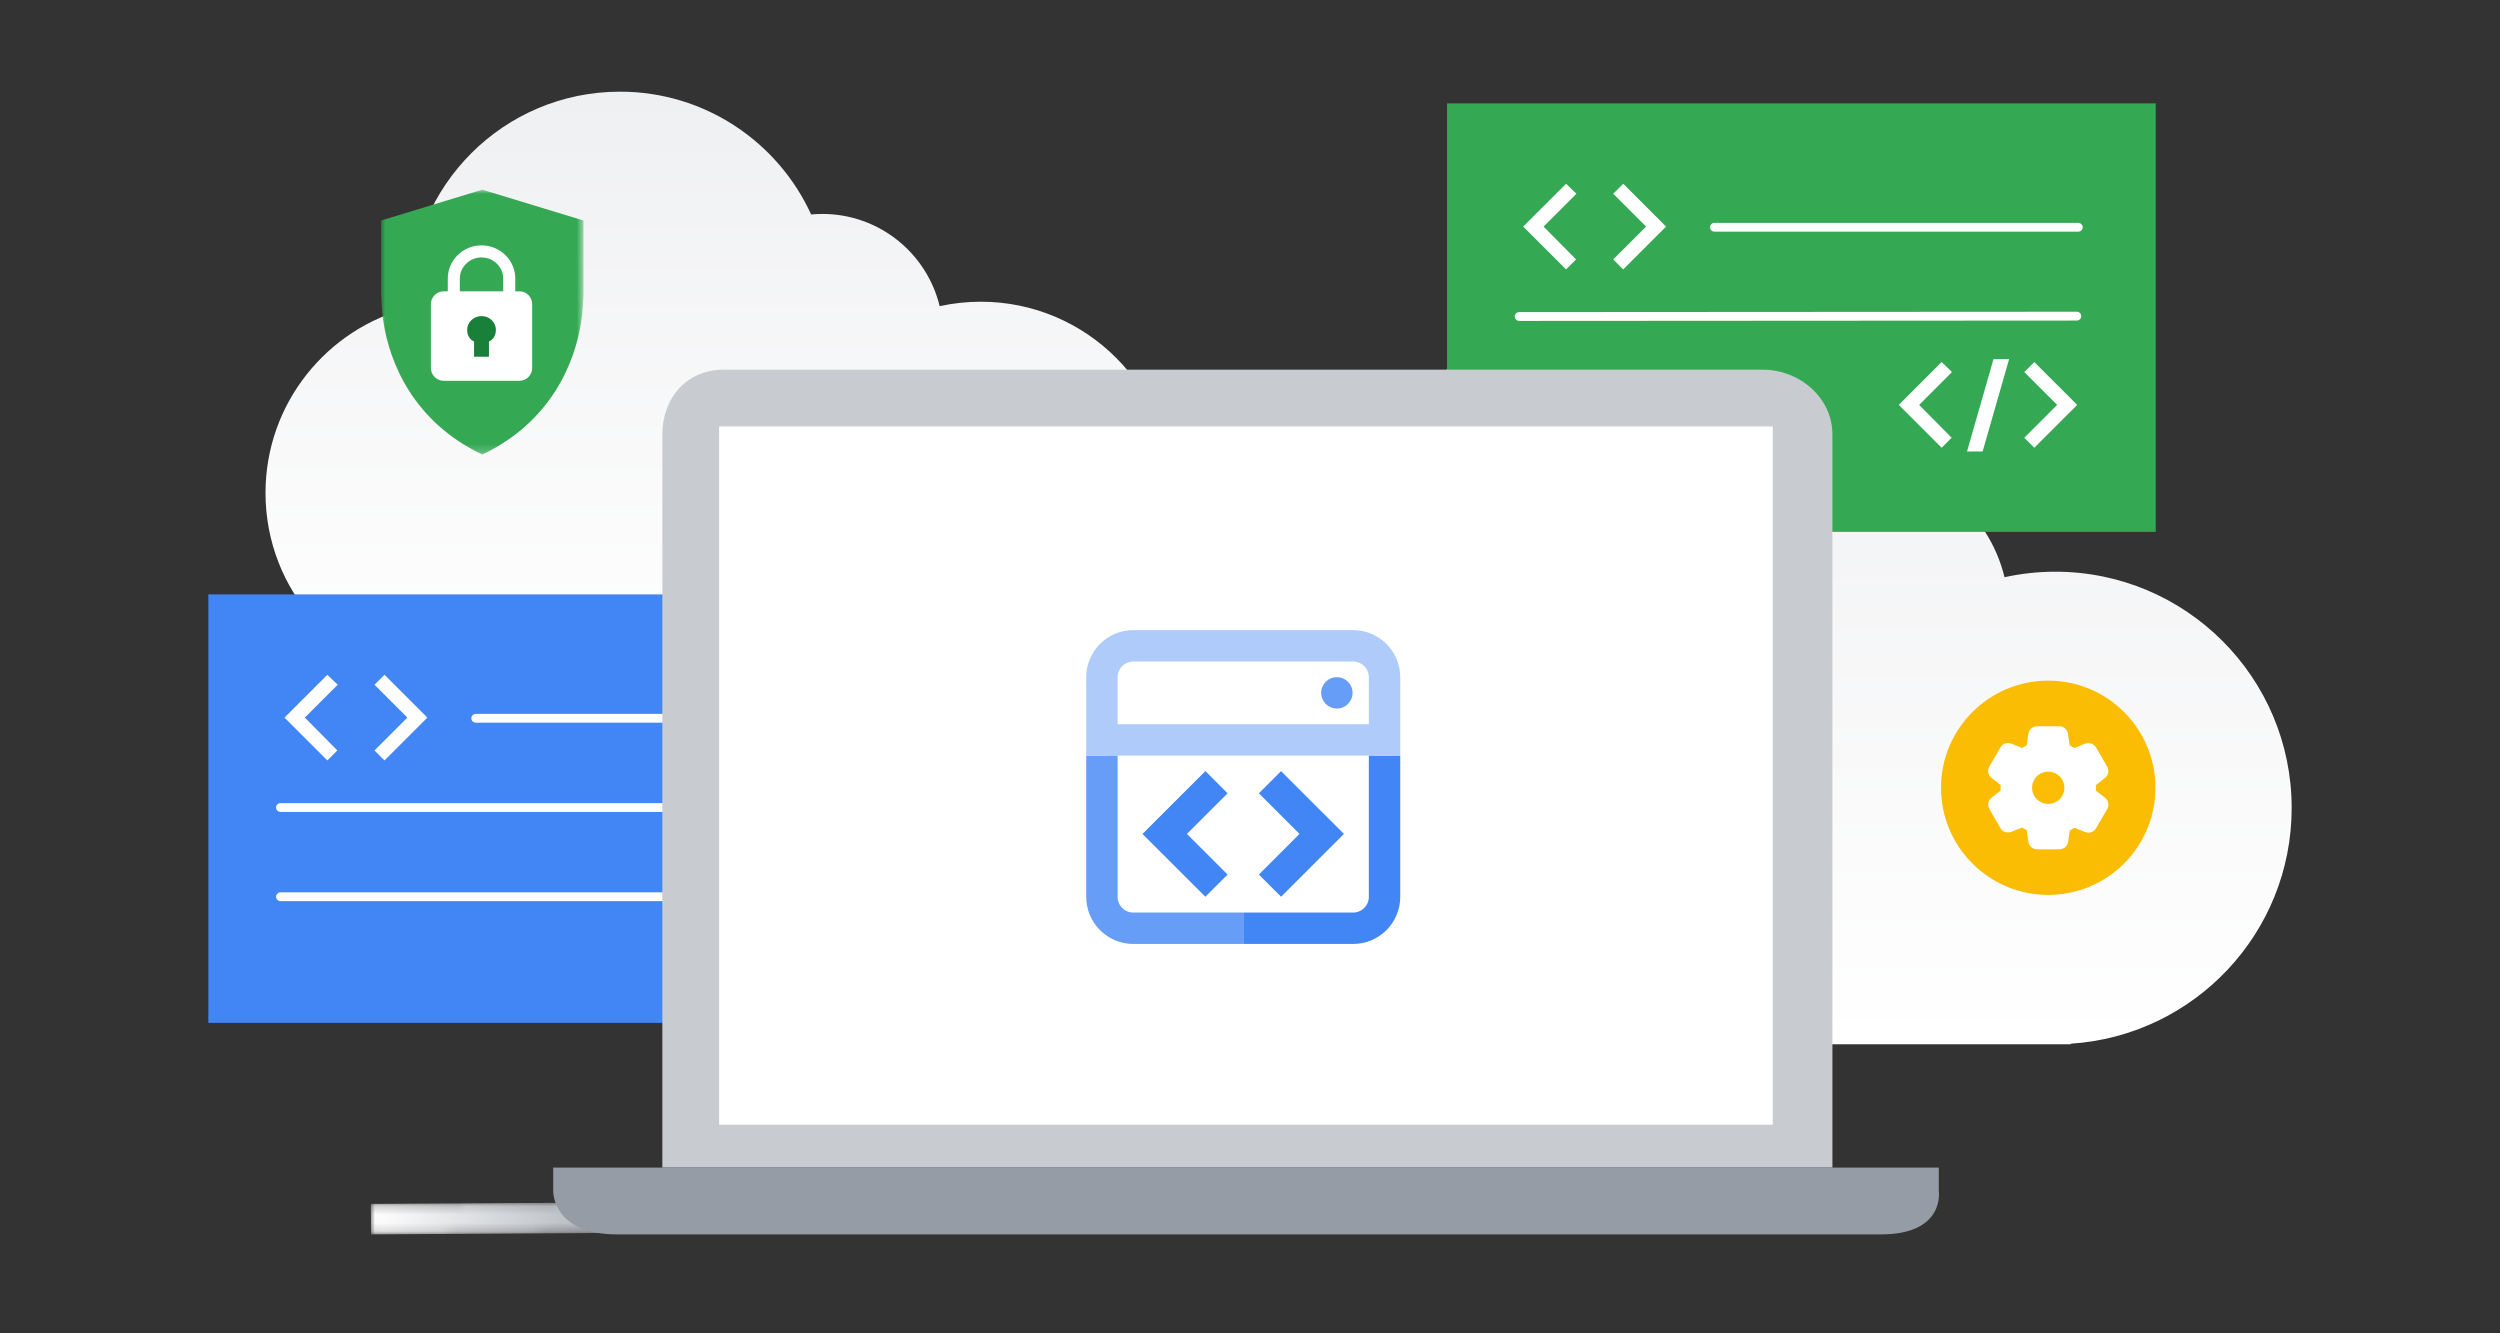
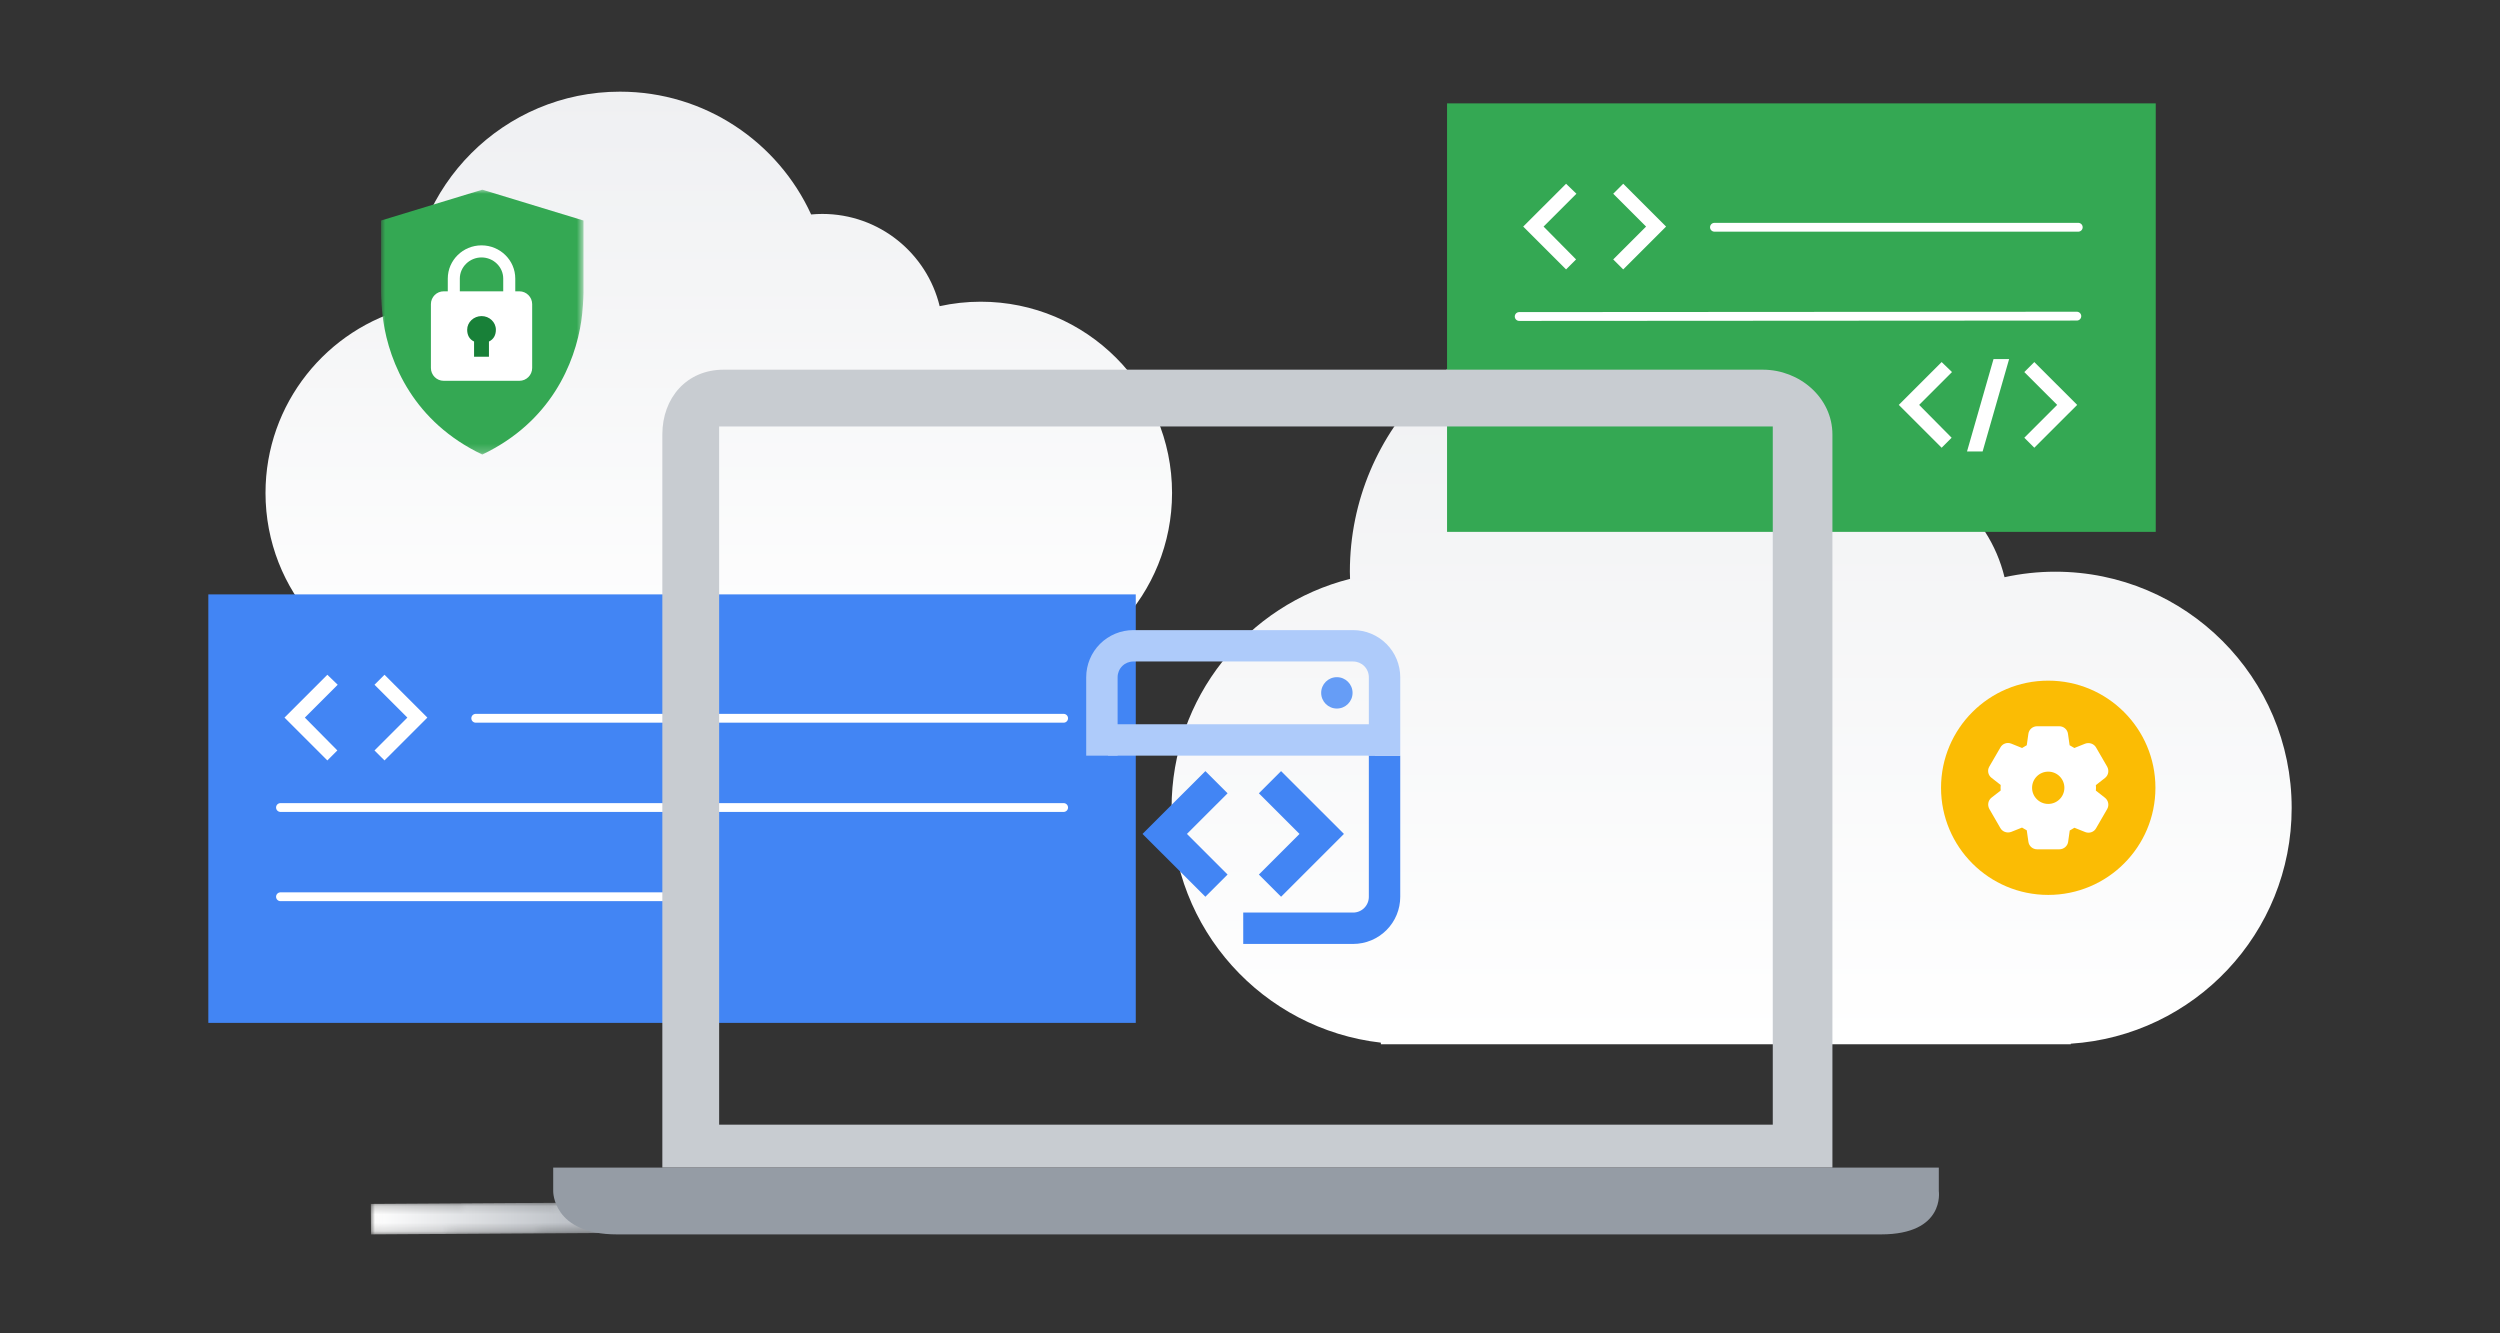
<svg xmlns="http://www.w3.org/2000/svg" xmlns:xlink="http://www.w3.org/1999/xlink" width="300px" height="160px" viewBox="0 0 300 160" version="1.1">
  <rect x="0" y="0" width="300" height="160" fill="#333333" stroke="none" />
  <title>CloudWS-Neos-CreateWorkstation</title>
  <defs>
    <linearGradient x1="50%" y1="100%" x2="50%" y2="0%" id="linearGradient-1">
      <stop stop-color="#FFFFFF" offset="0%" />
      <stop stop-color="#EFF0F2" offset="100%" />
    </linearGradient>
    <linearGradient x1="50%" y1="100%" x2="50%" y2="0%" id="linearGradient-2">
      <stop stop-color="#FFFFFF" offset="0%" />
      <stop stop-color="#EFF0F2" offset="100%" />
    </linearGradient>
    <polygon id="path-3" points="38.186 0 38.212 3.657 0.025 3.89 0 0.233" />
    <linearGradient x1="99.971%" y1="49.969%" x2="0.029%" y2="50.031%" id="linearGradient-5">
      <stop stop-color="#959CA5" offset="0%" />
      <stop stop-color="#FFFFFF" offset="100%" />
    </linearGradient>
    <polygon id="path-6" points="0 0 24.298 0 24.298 31.783 0 31.783" />
  </defs>
  <g id="CloudWS-Neos-CreateWorkstation" stroke="none" stroke-width="1" fill="none" fill-rule="evenodd">
    <g id="Group-11" transform="translate(25, 11)">
      <g id="Group-14-Copy-9" transform="translate(6.861, 0)">
        <path d="M108.785,48.153 C108.785,35.479 98.505,25.205 85.824,25.205 C84.132,25.205 82.485,25.393 80.898,25.74 C79.361,19.39 73.641,14.672 66.814,14.672 C66.363,14.672 65.917,14.695 65.476,14.736 C61.497,6.043 52.725,0 42.535,0 C28.607,0 17.315,11.285 17.315,25.205 C17.315,25.439 17.327,25.67 17.333,25.902 C7.373,28.411 -6.63220451e-15,37.42 -6.63220451e-15,48.153 C-6.63220451e-15,59.935 8.887,69.638 20.327,70.945 L20.327,71.1 L87.329,71.1 L87.329,71.046 C99.308,70.27 108.785,60.32 108.785,48.153" id="Fill-12" fill="url(#linearGradient-1)" />
        <path d="M243.139,85.957 C243.139,70.298 230.437,57.604 214.769,57.604 C212.679,57.604 210.644,57.837 208.682,58.265 C206.784,50.419 199.716,44.59 191.282,44.59 C190.724,44.59 190.173,44.618 189.627,44.669 C184.712,33.928 173.874,26.462 161.284,26.462 C144.074,26.462 130.123,40.405 130.123,57.604 C130.123,57.893 130.137,58.179 130.145,58.465 C117.839,61.565 108.729,72.697 108.729,85.957 C108.729,100.515 119.709,112.504 133.843,114.119 L133.843,114.31 L216.629,114.31 L216.629,114.243 C231.429,113.285 243.139,100.991 243.139,85.957" id="Fill-12" fill="url(#linearGradient-2)" />
      </g>
      <g id="Group-151-Copy-10" transform="translate(19.499, 133.237)">
        <mask id="mask-4" fill="white">
          <use xlink:href="#path-3" />
        </mask>
        <g id="Clip-150" />
        <polygon id="Fill-149" fill="url(#linearGradient-5)" mask="url(#mask-4)" points="0 0.233 38.186 0 38.212 3.657 0.025 3.89" />
      </g>
      <g id="Group-Copy-19" transform="translate(0, 60.327)">
        <polygon id="Fill-7" fill="#4285F4" points="0 51.419 111.292 51.419 111.292 0 0 0" />
        <path d="M19.94,18.726 L23.883,14.785 L19.94,10.844 L21.14,9.645 L26.283,14.785 L21.14,19.925 L19.94,18.726 Z M15.482,18.726 L11.582,14.785 L15.525,10.844 L14.282,9.645 L9.139,14.785 L14.282,19.925 L15.482,18.726 Z" id="Fill-31" fill="#FFFFFF" />
        <line x1="32.088" y1="14.866" x2="102.635" y2="14.866" id="Stroke-35" stroke="#FFFFFF" stroke-width="1.059" stroke-linecap="round" />
        <line x1="8.657" y1="25.575" x2="102.635" y2="25.575" id="Stroke-36" stroke="#FFFFFF" stroke-width="1.059" stroke-linecap="round" />
        <line x1="8.657" y1="36.283" x2="55.646" y2="36.283" id="Stroke-37" stroke="#FFFFFF" stroke-width="1.059" stroke-linecap="round" />
      </g>
      <g id="Group-Copy-21" transform="translate(148.646, 1.405)">
        <polygon id="Fill-7" fill="#34A853" points="0 51.419 85.043 51.419 85.043 0 0 0" />
        <path d="M19.94,18.726 L23.883,14.785 L19.94,10.844 L21.14,9.645 L26.283,14.785 L21.14,19.925 L19.94,18.726 Z M15.482,18.726 L11.582,14.785 L15.525,10.844 L14.282,9.645 L9.139,14.785 L14.282,19.925 L15.482,18.726 Z" id="Fill-31" fill="#FFFFFF" />
        <polygon id="Fill-32" fill="#FFFFFF" points="60.551 40.124 56.65 36.183 60.594 32.242 59.351 31.042 54.207 36.183 59.351 41.323" />
        <polygon id="Fill-33" fill="#FFFFFF" points="69.271 40.124 73.214 36.183 69.271 32.242 70.471 31.042 75.615 36.183 70.471 41.323" />
        <polygon id="Fill-34" fill="#FFFFFF" points="64.267 41.774 62.395 41.774 65.577 30.681 67.449 30.681" />
        <line x1="32.088" y1="14.866" x2="75.745" y2="14.866" id="Stroke-35" stroke="#FFFFFF" stroke-width="1.059" stroke-linecap="round" />
        <line x1="8.657" y1="25.575" x2="75.574" y2="25.533" id="Stroke-36" stroke="#FFFFFF" stroke-width="1.059" stroke-linecap="round" />
        <line x1="8.657" y1="36.283" x2="43.029" y2="36.283" id="Stroke-37" stroke="#FFFFFF" stroke-width="1.059" stroke-linecap="round" />
      </g>
-       <path d="M61.306,126.958 C60.368,126.958 59.608,126.198 59.608,125.261 L59.608,39.972 L188.698,39.972 L188.698,125.261 C188.698,126.198 187.937,126.958 186.999,126.958 L61.306,126.958 Z" id="Fill-160-Copy-10" fill="#FFFFFF" />
      <g id="Group-3-Copy-10" transform="translate(105.345, 64.613)" fill-rule="nonzero">
        <polygon id="Path" fill="#4285F4" points="23.384 31.996 20.72 29.333 25.598 24.458 20.72 19.583 23.384 16.92 30.928 24.458" />
        <polygon id="Path" fill="#4285F4" points="14.3 31.996 6.756 24.458 14.3 16.92 16.964 19.583 12.086 24.458 16.964 29.333" />
        <path d="M30.079,9.413 C31.12,9.413 31.963,8.57 31.963,7.53 C31.963,6.49 31.12,5.647 30.079,5.647 C29.039,5.647 28.195,6.49 28.195,7.53 C28.195,8.57 29.039,9.413 30.079,9.413 Z" id="Path" fill="#669DF6" />
        <polygon id="Path" fill="#AECBFA" points="34.644 11.298 2.62 11.298 2.62 15.064 34.644 15.064" />
        <path d="M32.032,37.661 L18.842,37.661 L18.842,33.895 L32.032,33.895 C32.531,33.895 33.01,33.696 33.363,33.343 C33.717,32.99 33.915,32.511 33.916,32.012 L33.916,15.065 L37.684,15.065 L37.684,32.012 C37.683,33.51 37.087,34.946 36.027,36.005 C34.967,37.064 33.53,37.659 32.032,37.661 L32.032,37.661 Z" id="Path" fill="#4285F4" />
-         <path d="M18.842,37.661 L5.652,37.661 C4.154,37.659 2.717,37.064 1.657,36.005 C0.598,34.946 0.002,33.51 1.3264409e-14,32.012 L1.3264409e-14,15.065 L3.768,15.065 L3.768,32.012 C3.769,32.511 3.967,32.99 4.321,33.343 C4.674,33.696 5.153,33.895 5.652,33.895 L18.842,33.895 L18.842,37.661 Z" id="Path" fill="#669DF6" />
        <path d="M37.684,15.065 L33.916,15.065 L33.916,5.649 C33.915,5.15 33.717,4.671 33.363,4.318 C33.01,3.965 32.531,3.767 32.032,3.766 L5.652,3.766 C5.153,3.767 4.674,3.965 4.321,4.318 C3.967,4.671 3.769,5.15 3.768,5.649 L3.768,15.065 L3.97932271e-14,15.065 L3.97932271e-14,5.649 C0.002,4.151 0.598,2.715 1.657,1.656 C2.717,0.597 4.154,0.002 5.652,0 L32.032,0 C33.53,0.002 34.967,0.597 36.027,1.656 C37.087,2.715 37.683,4.151 37.684,5.649 L37.684,15.065 Z" id="Path" fill="#AECBFA" />
      </g>
      <path d="M61.297,40.174 L187.733,40.174 L187.733,123.96 L61.297,123.96 L61.297,40.174 Z M194.89,129.112 L194.89,41.14 C194.89,36.731 190.957,33.362 186.545,33.362 L61.83,33.362 C57.417,33.362 54.481,36.73 54.481,41.14 L54.481,129.112 L194.89,129.112 Z" id="Fill-164-Copy-10" fill="#C8CCD1" />
      <path d="M200.715,137.127 C208.446,137.127 207.658,131.937 207.658,131.937 L207.658,129.112 L41.384,129.112 L41.384,131.936 C41.384,131.936 41.294,137.127 49.024,137.127" id="Fill-166-Copy-10" fill="#959CA5" />
      <g id="Group-7-Copy" transform="translate(207.924, 70.678)">
        <path d="M25.727,12.856 C25.727,19.956 19.968,25.712 12.864,25.712 C5.759,25.712 0,19.956 0,12.856 C0,5.756 5.759,0 12.864,0 C19.968,0 25.727,5.756 25.727,12.856" id="Fill-29" fill="#FBBC04" />
        <path d="M14.196,20.239 L11.528,20.239 C10.995,20.239 10.548,19.85 10.482,19.324 L10.288,17.962 C10.093,17.861 9.906,17.753 9.718,17.631 L8.42,18.15 C7.915,18.337 7.36,18.128 7.115,17.681 L5.795,15.396 C5.543,14.921 5.651,14.358 6.055,14.041 L7.158,13.184 C7.151,13.076 7.144,12.968 7.144,12.852 C7.144,12.744 7.151,12.629 7.158,12.521 L6.062,11.663 C5.636,11.339 5.528,10.755 5.795,10.308 L7.129,8.009 C7.374,7.562 7.93,7.361 8.42,7.555 L9.725,8.081 C9.913,7.959 10.1,7.851 10.288,7.75 L10.482,6.373 C10.548,5.869 10.995,5.473 11.521,5.473 L14.189,5.473 C14.723,5.473 15.17,5.862 15.235,6.388 L15.429,7.75 C15.624,7.851 15.812,7.959 15.999,8.081 L17.297,7.562 C17.809,7.375 18.364,7.584 18.61,8.031 L19.937,10.322 C20.196,10.798 20.081,11.36 19.677,11.677 L18.581,12.535 C18.588,12.643 18.595,12.751 18.595,12.866 C18.595,12.982 18.588,13.09 18.581,13.198 L19.677,14.056 C20.081,14.38 20.196,14.943 19.944,15.396 L18.602,17.717 C18.357,18.164 17.802,18.366 17.305,18.171 L16.006,17.652 C15.819,17.775 15.631,17.883 15.444,17.984 L15.249,19.36 C15.177,19.85 14.73,20.239 14.196,20.239 Z" id="Stroke-33" fill="#FFFFFF" />
        <path d="M15.232,12.856 C15.232,14.163 14.172,15.223 12.863,15.223 C11.556,15.223 10.495,14.163 10.495,12.856 C10.495,11.548 11.556,10.489 12.863,10.489 C14.172,10.489 15.232,11.548 15.232,12.856 Z" id="Stroke-34" stroke="#FFFFFF" stroke-width="0.86" fill="#FBBC04" stroke-linecap="round" stroke-linejoin="round" />
      </g>
      <g id="Group-8-Copy-7" transform="translate(20.725, 11.761)">
        <g id="Group-3">
          <mask id="mask-7" fill="white">
            <use xlink:href="#path-6" />
          </mask>
          <g id="Clip-2" />
          <path d="M12.149,31.783 C20.356,27.884 23.286,20.827 24.035,15.727 C24.195,14.651 24.298,12.966 24.298,12.28 L24.298,3.702 L12.149,0 L-6.05959881e-05,3.702 L-6.05959881e-05,12.28 C-6.05959881e-05,12.966 0.103,14.651 0.263,15.727 C1.012,20.827 3.942,27.884 12.149,31.783" id="Fill-1" fill="#34A853" mask="url(#mask-7)" />
        </g>
        <path d="M9.454,10.667 C9.454,9.269 10.637,8.132 12.058,8.132 C13.48,8.132 14.662,9.269 14.662,10.667 L14.662,12.197 L9.454,12.197 L9.454,10.667 Z M16.601,12.197 L16.108,12.197 L16.108,10.667 C16.108,8.469 14.29,6.682 12.058,6.682 C9.826,6.682 8.009,8.469 8.009,10.667 L8.009,12.197 L7.516,12.197 C6.673,12.197 5.984,12.888 5.984,13.733 L5.984,21.399 C5.984,22.244 6.673,22.936 7.516,22.936 L16.602,22.936 C17.446,22.936 18.135,22.244 18.135,21.399 L18.135,13.731 C18.133,12.886 17.444,12.197 16.601,12.197 L16.601,12.197 Z" id="Fill-4" fill="#FFFFFF" />
        <path d="M13.781,16.807 C13.781,15.902 13.007,15.169 12.066,15.169 C11.124,15.169 10.336,15.902 10.336,16.807 C10.336,17.412 10.568,17.941 11.163,18.223 L11.163,20.045 L12.949,20.045 L12.949,18.223 C13.543,17.939 13.781,17.412 13.781,16.807" id="Fill-6" fill="#188038" />
      </g>
    </g>
  </g>
</svg>